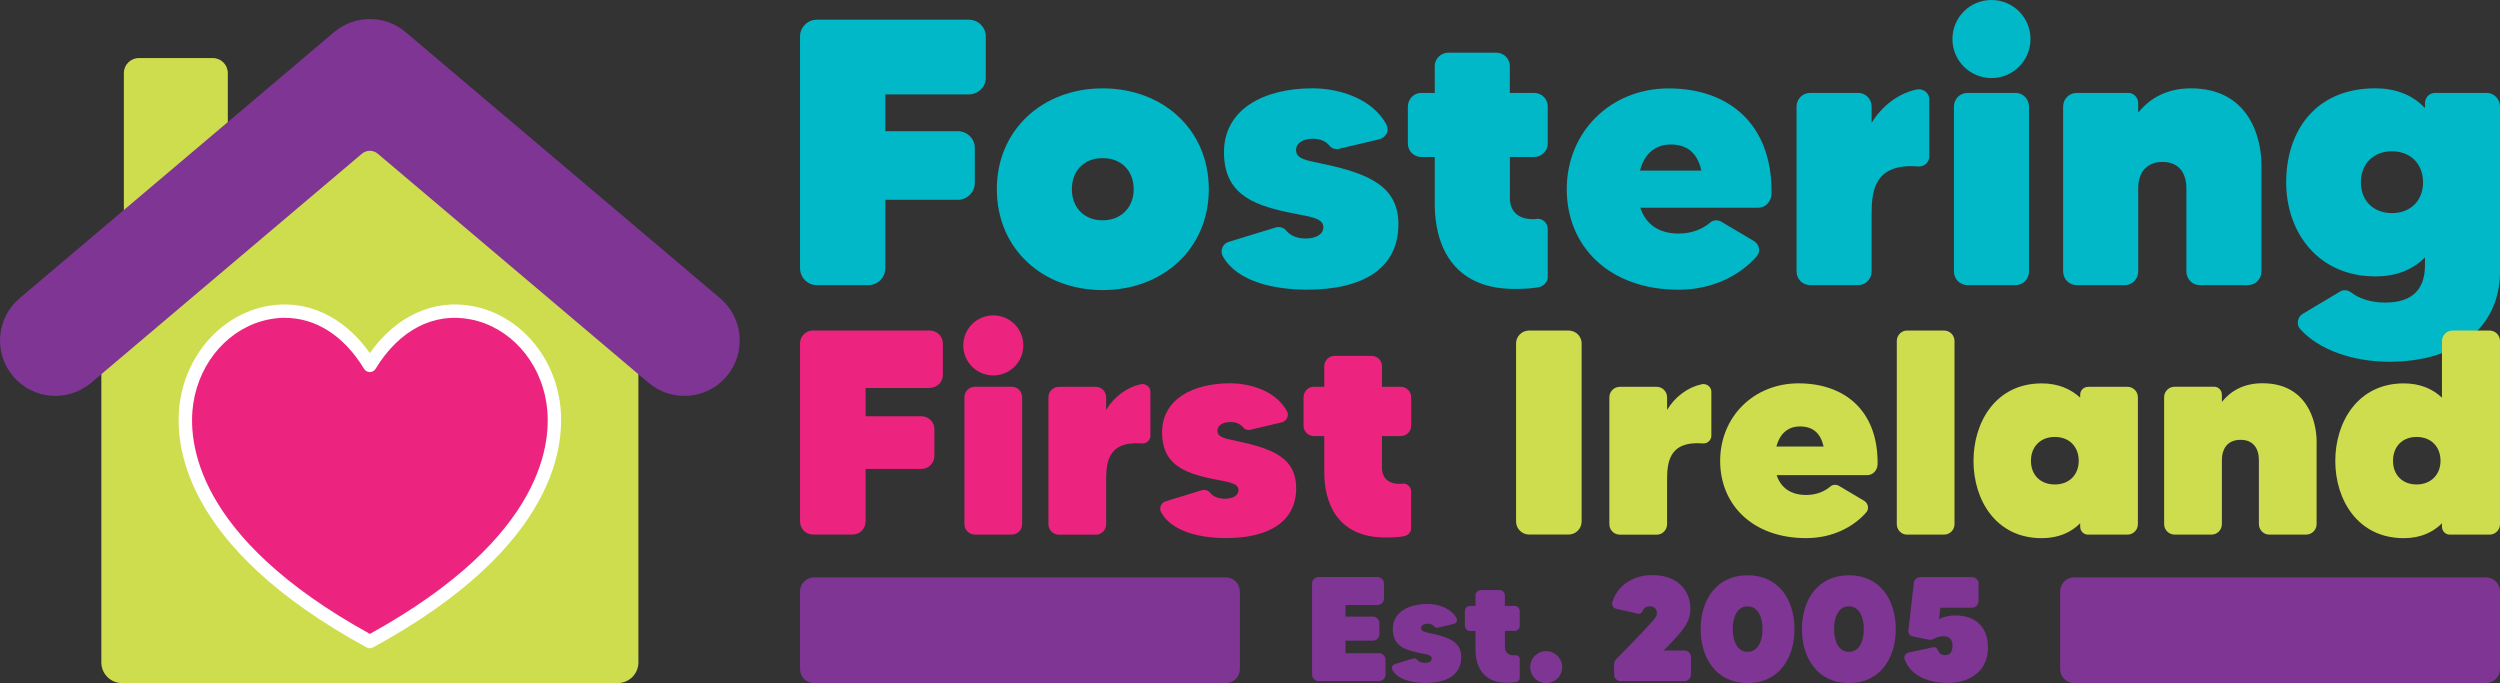
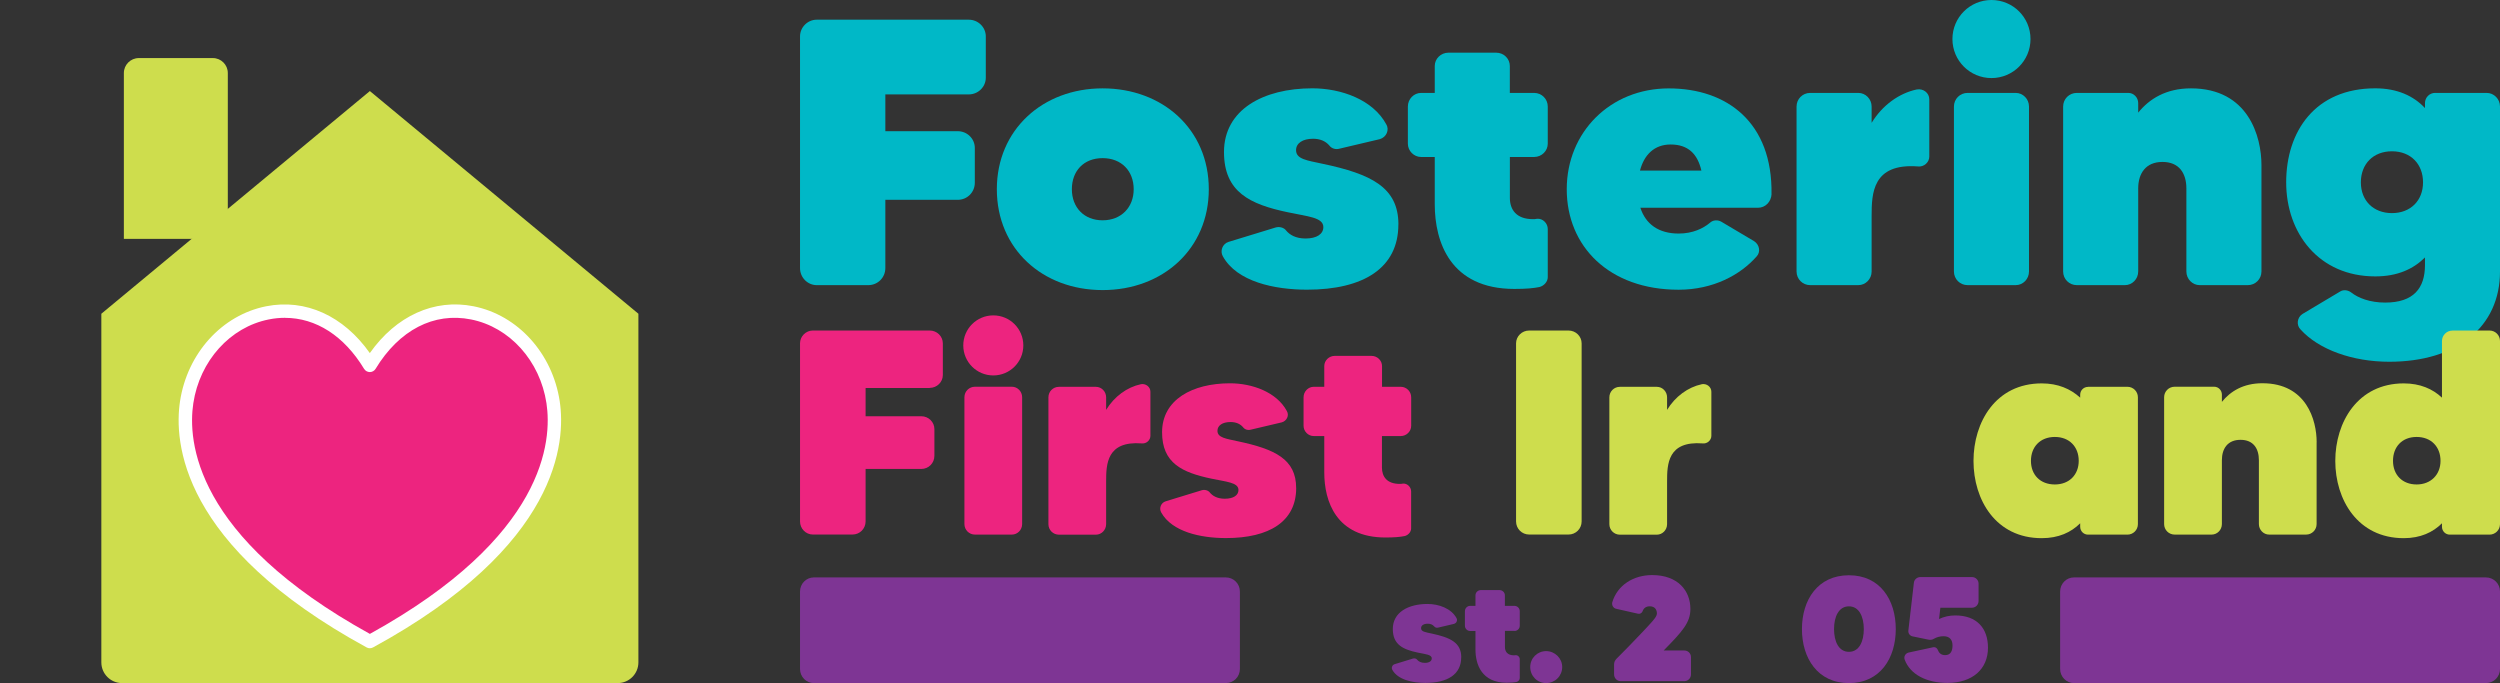
<svg xmlns="http://www.w3.org/2000/svg" id="Layer_1" viewBox="0 0 566.14 154.69">
  <rect x="0" y="0" width="566.14" height="154.69" fill="#333333" stroke="none" />
  <defs>
    <style>.cls-1,.cls-2,.cls-3,.cls-4,.cls-5,.cls-6,.cls-7{stroke-width:0px;}.cls-1,.cls-7{fill:#ed247f;}.cls-2{fill:#7e3594;}.cls-3,.cls-4{fill:#cedd4d;}.cls-3,.cls-7{fill-rule:evenodd;}.cls-5{fill:#fff;}.cls-6{fill:#00b8c7;}</style>
  </defs>
  <path class="cls-4" d="M31.43,13.15h16.77c1.87,0,3.39,1.52,3.39,3.39v37.56h-23.54V16.54c0-1.87,1.52-3.39,3.39-3.39Z" />
  <path class="cls-3" d="M139.87,154.69H27.64c-2.59,0-4.69-2.1-4.69-4.69v-78.95l60.81-50.43,60.81,50.43v78.95c0,2.59-2.1,4.69-4.69,4.69Z" />
  <path class="cls-7" d="M83.75,145.28c-81.55-44.49-22.56-99.8,0-62.55,22.58-37.26,81.57,18.06,0,62.55h0Z" />
-   <path class="cls-2" d="M154.96,89.65c-2.86,0-5.74-.97-8.1-2.97l-61.32-51.88c-1.03-.87-2.54-.87-3.57,0l-61.32,51.88c-5.29,4.48-13.21,3.82-17.68-1.47-4.47-5.29-3.81-13.21,1.48-17.68L75.65,7.28c4.68-3.96,11.53-3.96,16.21,0l71.21,60.25c5.29,4.47,5.95,12.39,1.48,17.68-2.48,2.93-6.02,4.44-9.59,4.44Z" />
  <path class="cls-2" d="M466.53,151.5v-17.55c0-1.77,1.42-3.19,3.12-3.19h93.3c1.77,0,3.19,1.42,3.19,3.19v17.55c0,1.77-1.42,3.19-3.19,3.19h-93.3c-1.7,0-3.12-1.42-3.12-3.19Z" />
-   <path class="cls-2" d="M312.25,147.92c.84,0,1.51.67,1.51,1.48v3.33c0,.84-.67,1.52-1.51,1.52h-13.61c-.84,0-1.52-.67-1.52-1.52v-20.58c0-.81.67-1.48,1.52-1.48h13.3c.81,0,1.48.67,1.48,1.48v3.37c0,.81-.67,1.48-1.48,1.48h-7.24v2.63h6.16c.84,0,1.52.67,1.52,1.48v2.46c0,.84-.67,1.52-1.52,1.52h-6.16v2.83h7.55Z" />
  <path class="cls-2" d="M330.9,148.86c0,3.87-3.1,5.79-8.12,5.79-2.9,0-6.23-.71-7.48-2.96-.27-.47-.03-1.11.51-1.28l4.18-1.28c.34-.1.74,0,.94.27.3.37.84.71,1.72.71,1.01,0,1.58-.4,1.58-1.01,0-.88-1.42-.94-3.13-1.31-3.37-.71-5.69-1.78-5.69-5.36,0-3.77,3.5-5.66,7.85-5.66,2.56,0,5.39,1.01,6.57,3.2.3.51,0,1.15-.57,1.31l-3.57.84c-.34.1-.71,0-.91-.27-.34-.4-.84-.61-1.45-.61-.94,0-1.52.4-1.52,1.01,0,.81.98.91,2.36,1.21,4.31.91,6.74,2.09,6.74,5.39Z" />
  <path class="cls-2" d="M342.96,142.87h-2.16v3.64c0,1.04.57,1.89,2.05,1.89.1,0,.24,0,.37-.03.5-.03.94.4.94.91v4.28c0,.4-.34.77-.74.88-.51.1-1.15.17-2.22.17-5.69,0-7.07-4.18-7.07-7.51v-4.21h-1.21c-.64,0-1.18-.54-1.18-1.18v-3.3c0-.67.54-1.21,1.18-1.21h1.21v-2.39c0-.64.54-1.18,1.21-1.18h4.24c.67,0,1.21.54,1.21,1.18v2.39h2.16c.67,0,1.21.54,1.21,1.21v3.3c0,.64-.54,1.18-1.21,1.18Z" />
  <path class="cls-2" d="M353.77,151.05c0,2.02-1.62,3.64-3.64,3.64s-3.6-1.62-3.6-3.64,1.62-3.6,3.6-3.6,3.64,1.62,3.64,3.6Z" />
  <path class="cls-2" d="M381.45,147.31c.81,0,1.48.67,1.48,1.48v3.94c0,.84-.67,1.52-1.48,1.52h-14.45c-.81,0-1.48-.67-1.48-1.52v-2.29c0-.47.2-.91.54-1.25,1.62-1.62,3.87-3.91,5.93-6.1,1.85-1.99,3.23-3.33,3.23-4.14,0-.91-.5-1.65-1.62-1.65-.88,0-1.41.47-1.62,1.11-.17.44-.61.67-1.04.57l-4.92-1.11c-.67-.13-1.08-.81-.91-1.48,1.14-3.84,4.75-6.16,9.03-6.16,5.83,0,8.66,3.54,8.66,7.68,0,3.07-1.78,5.05-6.06,9.4h4.72Z" />
-   <path class="cls-2" d="M406.37,142.46c0,6.6-3.54,12.23-10.61,12.23s-10.64-5.63-10.64-12.23,3.57-12.19,10.64-12.19,10.61,5.59,10.61,12.19ZM399.13,142.46c0-2.83-1.08-5.15-3.37-5.15s-3.37,2.32-3.37,5.15,1.08,5.15,3.37,5.15,3.37-2.29,3.37-5.15Z" />
  <path class="cls-2" d="M429.31,142.46c0,6.6-3.54,12.23-10.61,12.23s-10.64-5.63-10.64-12.23,3.57-12.19,10.64-12.19,10.61,5.59,10.61,12.19ZM422.07,142.46c0-2.83-1.08-5.15-3.37-5.15s-3.37,2.32-3.37,5.15,1.08,5.15,3.37,5.15,3.37-2.29,3.37-5.15Z" />
  <path class="cls-2" d="M450.19,146.67c0,4.88-3.54,7.98-9.2,7.98-4.68,0-8.42-1.89-9.67-5.29-.24-.67.17-1.41.88-1.58l5.59-1.21c.44-.1.88.17,1.04.61.24.67.74,1.18,1.65,1.18,1.35,0,1.68-1.08,1.68-2.19,0-1.25-.61-2.09-2.02-2.09-.84,0-1.55.2-2.19.57-.37.24-.81.3-1.25.2l-3.6-.74c-.61-.13-1.01-.71-.94-1.31l1.25-10.81c.07-.74.71-1.31,1.48-1.31h11.69c.81,0,1.48.67,1.48,1.48v3.94c0,.84-.67,1.52-1.48,1.52h-7.17l-.3,2.56c1.14-.54,2.39-.81,3.67-.81,4.92,0,7.41,2.93,7.41,7.31Z" />
  <path class="cls-2" d="M181.17,151.5v-17.55c0-1.77,1.42-3.19,3.12-3.19h93.3c1.77,0,3.19,1.42,3.19,3.19v17.55c0,1.77-1.42,3.19-3.19,3.19h-93.3c-1.7,0-3.12-1.42-3.12-3.19Z" />
  <path class="cls-6" d="M273.74,42.85c0,13.48-10.39,22.84-24.04,22.84s-23.96-9.36-23.96-22.84,10.39-22.84,23.96-22.84,24.04,9.27,24.04,22.84ZM256.73,42.85c0-4.12-2.75-7.04-7.04-7.04s-6.96,2.92-6.96,7.04,2.75,7.04,6.96,7.04,7.04-2.92,7.04-7.04Z" />
  <path class="cls-6" d="M316.67,50.83c0,9.87-7.9,14.77-20.69,14.77-7.38,0-15.88-1.8-19.06-7.56-.69-1.2-.09-2.83,1.29-3.26l10.65-3.26c.86-.26,1.89,0,2.4.69.77.94,2.15,1.8,4.38,1.8,2.58,0,4.04-1.03,4.04-2.58,0-2.23-3.61-2.4-7.99-3.35-8.59-1.8-14.51-4.55-14.51-13.65,0-9.62,8.93-14.43,20.01-14.43,6.53,0,13.74,2.58,16.74,8.16.77,1.29,0,2.92-1.46,3.35l-9.1,2.15c-.86.26-1.8,0-2.32-.69-.86-1.03-2.15-1.55-3.69-1.55-2.4,0-3.86,1.03-3.86,2.58,0,2.06,2.49,2.32,6.01,3.09,10.99,2.32,17.17,5.32,17.17,13.74Z" />
  <path class="cls-6" d="M347.42,35.55h-5.5v9.27c0,2.66,1.46,4.81,5.24,4.81.26,0,.6,0,.94-.09,1.29-.09,2.4,1.03,2.4,2.32v10.91c0,1.03-.86,1.97-1.89,2.23-1.29.26-2.92.43-5.67.43-14.51,0-18.03-10.65-18.03-19.15v-10.73h-3.09c-1.63,0-3-1.37-3-3.01v-8.41c0-1.72,1.37-3.09,3-3.09h3.09v-6.1c0-1.63,1.37-3.01,3.09-3.01h10.82c1.72,0,3.09,1.37,3.09,3.01v6.1h5.5c1.72,0,3.09,1.37,3.09,3.09v8.41c0,1.63-1.37,3.01-3.09,3.01Z" />
  <path class="cls-6" d="M401.18,43.96c-.09,1.72-1.37,3.09-3.09,3.09h-26.62c1.2,3.69,4.12,5.84,8.67,5.84,3.26,0,5.58-1.2,7.04-2.4.69-.69,1.8-.77,2.66-.26l7.38,4.38c1.2.77,1.55,2.4.6,3.44-3.69,4.21-9.87,7.56-17.69,7.56-15.71,0-25.33-9.79-25.33-22.75s9.88-22.84,23.1-22.84,23.53,7.73,23.27,23.96ZM385.29,38.64c-.86-3.78-3.01-5.92-6.96-5.92-3.69,0-6.01,2.32-6.95,5.92h13.91Z" />
  <path class="cls-6" d="M434.07,20.26c1.46-.26,2.83.77,2.83,2.23v12.97c0,1.29-1.2,2.4-2.58,2.23-10.3-.77-10.48,6.1-10.48,11.25v12.54c0,1.72-1.37,3.09-3.01,3.09h-10.9c-1.72,0-3.09-1.37-3.09-3.09V24.13c0-1.72,1.37-3.09,3.09-3.09h10.9c1.63,0,3.01,1.37,3.01,3.09v3.69c2.4-3.95,6.18-6.7,10.22-7.56Z" />
  <path class="cls-6" d="M442.14,8.84c0-4.89,3.95-8.84,8.84-8.84s8.84,3.95,8.84,8.84-3.95,8.84-8.84,8.84-8.84-3.95-8.84-8.84ZM442.48,61.48V24.13c0-1.72,1.37-3.09,3.09-3.09h10.91c1.63,0,3,1.37,3,3.09v37.35c0,1.72-1.37,3.09-3,3.09h-10.91c-1.72,0-3.09-1.37-3.09-3.09Z" />
  <path class="cls-6" d="M512.12,37.35v24.13c0,1.72-1.37,3.09-3.09,3.09h-10.9c-1.63,0-3.01-1.37-3.01-3.09v-18.8c0-3.43-1.63-6.01-5.41-6.01s-5.5,2.58-5.5,6.01v18.8c0,1.72-1.37,3.09-3,3.09h-10.91c-1.72,0-3.09-1.37-3.09-3.09V24.13c0-1.72,1.37-3.09,3.09-3.09h11.68c1.2,0,2.23,1.03,2.23,2.32v2.15c2.49-3.09,6.27-5.5,11.94-5.5,13.05,0,15.97,10.99,15.97,17.34Z" />
  <path class="cls-6" d="M551.45,21.04h11.68c1.63,0,3.01,1.37,3.01,3.09v37.35c0,12.54-9.7,20.44-25.07,20.44-8.33,0-15.97-2.75-20.09-7.3-1.03-1.03-.77-2.75.43-3.52l8.5-5.07c.77-.51,1.8-.34,2.49.17,1.63,1.29,4.29,2.32,7.73,2.32,6.44,0,9.02-3.26,9.02-8.5v-1.72c-2.58,2.58-6.18,4.29-11.25,4.29-12.79,0-20.18-9.79-20.18-21.3s6.53-21.29,20.18-21.29c4.98,0,8.67,1.72,11.25,4.47v-1.12c0-1.29,1.03-2.32,2.32-2.32ZM548.71,41.3c0-4.12-2.75-7.04-7.04-7.04s-7.04,2.92-7.04,7.04,2.83,6.96,7.04,6.96,7.04-2.83,7.04-6.96Z" />
  <path class="cls-6" d="M219.38,21.38h-18.89v8.33h16.4c2.15,0,3.86,1.72,3.86,3.78v7.9c0,2.15-1.72,3.86-3.86,3.86h-16.4v15.46c0,2.15-1.72,3.86-3.86,3.86h-11.68c-2.06,0-3.78-1.72-3.78-3.86V8.24c0-2.06,1.72-3.78,3.78-3.78h34.43c2.15,0,3.86,1.72,3.86,3.78v9.36c0,2.06-1.72,3.78-3.86,3.78Z" />
  <path class="cls-1" d="M210.54,87.86h-14.52v6.4h12.61c1.65,0,2.97,1.32,2.97,2.9v6.07c0,1.65-1.32,2.97-2.97,2.97h-12.61v11.88c0,1.65-1.32,2.97-2.97,2.97h-8.98c-1.58,0-2.9-1.32-2.9-2.97v-40.33c0-1.58,1.32-2.9,2.9-2.9h26.47c1.65,0,2.97,1.32,2.97,2.9v7.19c0,1.58-1.32,2.9-2.97,2.9Z" />
  <path class="cls-1" d="M218.14,78.22c0-3.76,3.04-6.8,6.8-6.8s6.8,3.04,6.8,6.8-3.04,6.8-6.8,6.8-6.8-3.04-6.8-6.8ZM218.4,118.68v-28.72c0-1.32,1.06-2.38,2.38-2.38h8.38c1.25,0,2.31,1.06,2.31,2.38v28.72c0,1.32-1.06,2.38-2.31,2.38h-8.38c-1.32,0-2.38-1.06-2.38-2.38Z" />
  <path class="cls-1" d="M258.34,87c1.12-.2,2.18.6,2.18,1.72v9.97c0,.99-.92,1.85-1.98,1.72-7.92-.59-8.05,4.69-8.05,8.65v9.64c0,1.32-1.06,2.38-2.31,2.38h-8.38c-1.32,0-2.38-1.06-2.38-2.38v-28.72c0-1.32,1.06-2.38,2.38-2.38h8.38c1.25,0,2.31,1.06,2.31,2.38v2.84c1.85-3.04,4.75-5.15,7.86-5.81Z" />
  <path class="cls-1" d="M293.53,110.5c0,7.59-6.07,11.35-15.91,11.35-5.68,0-12.21-1.39-14.66-5.81-.53-.92-.06-2.18.99-2.51l8.19-2.51c.66-.2,1.45,0,1.85.53.59.72,1.65,1.39,3.37,1.39,1.98,0,3.1-.79,3.1-1.98,0-1.72-2.77-1.85-6.14-2.57-6.6-1.39-11.16-3.5-11.16-10.5,0-7.39,6.86-11.09,15.38-11.09,5.02,0,10.56,1.98,12.87,6.27.59.99,0,2.24-1.12,2.57l-7,1.65c-.66.2-1.39,0-1.78-.53-.66-.79-1.65-1.19-2.84-1.19-1.85,0-2.97.79-2.97,1.98,0,1.58,1.92,1.78,4.62,2.38,8.45,1.78,13.2,4.09,13.2,10.56Z" />
  <path class="cls-1" d="M317.17,98.75h-4.22v7.13c0,2.05,1.12,3.7,4.03,3.7.2,0,.46,0,.73-.07.99-.07,1.85.79,1.85,1.78v8.38c0,.79-.66,1.52-1.45,1.72-.99.2-2.24.33-4.36.33-11.16,0-13.86-8.19-13.86-14.72v-8.25h-2.38c-1.25,0-2.31-1.06-2.31-2.31v-6.47c0-1.32,1.06-2.38,2.31-2.38h2.38v-4.69c0-1.25,1.06-2.31,2.38-2.31h8.32c1.32,0,2.38,1.06,2.38,2.31v4.69h4.22c1.32,0,2.38,1.06,2.38,2.38v6.47c0,1.25-1.06,2.31-2.38,2.31Z" />
  <path class="cls-4" d="M346.29,74.85h8.91c1.65,0,2.97,1.32,2.97,2.9v40.33c0,1.65-1.32,2.97-2.97,2.97h-8.91c-1.65,0-2.97-1.32-2.97-2.97v-40.33c0-1.58,1.32-2.9,2.97-2.9Z" />
  <path class="cls-4" d="M385.37,87c1.12-.2,2.18.6,2.18,1.72v9.97c0,.99-.92,1.85-1.98,1.72-7.92-.59-8.05,4.69-8.05,8.65v9.64c0,1.32-1.06,2.38-2.31,2.38h-8.38c-1.32,0-2.38-1.06-2.38-2.38v-28.72c0-1.32,1.06-2.38,2.38-2.38h8.38c1.26,0,2.31,1.06,2.31,2.38v2.84c1.85-3.04,4.75-5.15,7.86-5.81Z" />
-   <path class="cls-4" d="M425.18,105.22c-.06,1.32-1.06,2.38-2.38,2.38h-20.46c.92,2.84,3.17,4.49,6.67,4.49,2.51,0,4.29-.92,5.41-1.85.53-.53,1.39-.59,2.05-.2l5.68,3.37c.92.59,1.19,1.85.46,2.64-2.84,3.24-7.59,5.81-13.6,5.81-12.08,0-19.47-7.52-19.47-17.49s7.59-17.56,17.76-17.56,18.09,5.94,17.89,18.42ZM412.97,101.12c-.66-2.9-2.31-4.55-5.35-4.55-2.84,0-4.62,1.78-5.35,4.55h10.69Z" />
-   <path class="cls-4" d="M431.85,74.85h8.38c1.32,0,2.38,1.06,2.38,2.38v41.46c0,1.32-1.06,2.38-2.38,2.38h-8.38c-1.26,0-2.31-1.06-2.31-2.38v-41.46c0-1.32,1.06-2.38,2.31-2.38Z" />
  <path class="cls-4" d="M472.85,87.59h8.91c1.32,0,2.38,1.06,2.38,2.38v28.72c0,1.32-1.06,2.38-2.38,2.38h-8.91c-.99,0-1.78-.79-1.78-1.78v-.79c-2.05,2.05-4.88,3.37-8.71,3.37-10.43,0-15.45-8.71-15.45-17.49s5.02-17.56,15.45-17.56c3.7,0,6.54,1.25,8.71,3.23v-.66c0-.99.79-1.78,1.78-1.78ZM470.74,104.36c0-3.17-2.11-5.41-5.41-5.41s-5.41,2.24-5.41,5.41,2.11,5.35,5.41,5.35,5.41-2.24,5.41-5.35Z" />
  <path class="cls-4" d="M524.61,100.13v18.55c0,1.32-1.06,2.38-2.38,2.38h-8.38c-1.25,0-2.31-1.06-2.31-2.38v-14.46c0-2.64-1.25-4.62-4.16-4.62s-4.22,1.98-4.22,4.62v14.46c0,1.32-1.06,2.38-2.31,2.38h-8.39c-1.32,0-2.38-1.06-2.38-2.38v-28.72c0-1.32,1.06-2.38,2.38-2.38h8.98c.92,0,1.72.79,1.72,1.78v1.65c1.92-2.38,4.82-4.22,9.18-4.22,10.03,0,12.28,8.45,12.28,13.33Z" />
  <path class="cls-4" d="M555.38,74.85h8.38c1.32,0,2.38,1.06,2.38,2.38v41.46c0,1.32-1.06,2.38-2.38,2.38h-8.98c-.99,0-1.78-.79-1.78-1.78v-.79c-2.05,2.05-4.88,3.37-8.65,3.37-10.43,0-15.51-8.71-15.51-17.49s5.08-17.56,15.51-17.56c3.7,0,6.54,1.25,8.65,3.23v-12.81c0-1.32,1.06-2.38,2.38-2.38ZM552.67,104.36c0-3.17-2.11-5.41-5.41-5.41s-5.35,2.24-5.35,5.41,2.11,5.35,5.35,5.35,5.41-2.24,5.41-5.35Z" />
  <path class="cls-5" d="M83.75,146.8c-.25,0-.5-.06-.73-.19-42.29-23.07-43.64-46.68-42.25-55.76,1.66-10.86,9.49-19.5,19.5-21.49,8.91-1.77,17.54,2.17,23.48,10.6,5.94-8.43,14.58-12.38,23.5-10.6,10.01,2,17.84,10.63,19.5,21.49,1.38,9.08.04,32.69-42.27,55.76-.23.12-.48.19-.73.19ZM64.54,71.97c-1.21,0-2.44.12-3.67.37-8.76,1.74-15.63,9.37-17.09,18.97-1.28,8.4.08,30.23,39.98,52.24,39.91-22.02,41.27-43.84,39.99-52.24-1.46-9.6-8.33-17.23-17.09-18.97-8.41-1.68-16.28,2.4-21.61,11.19-.28.45-.77.73-1.3.73h0c-.53,0-1.02-.28-1.3-.73-4.53-7.49-10.92-11.55-17.91-11.55Z" />
</svg>